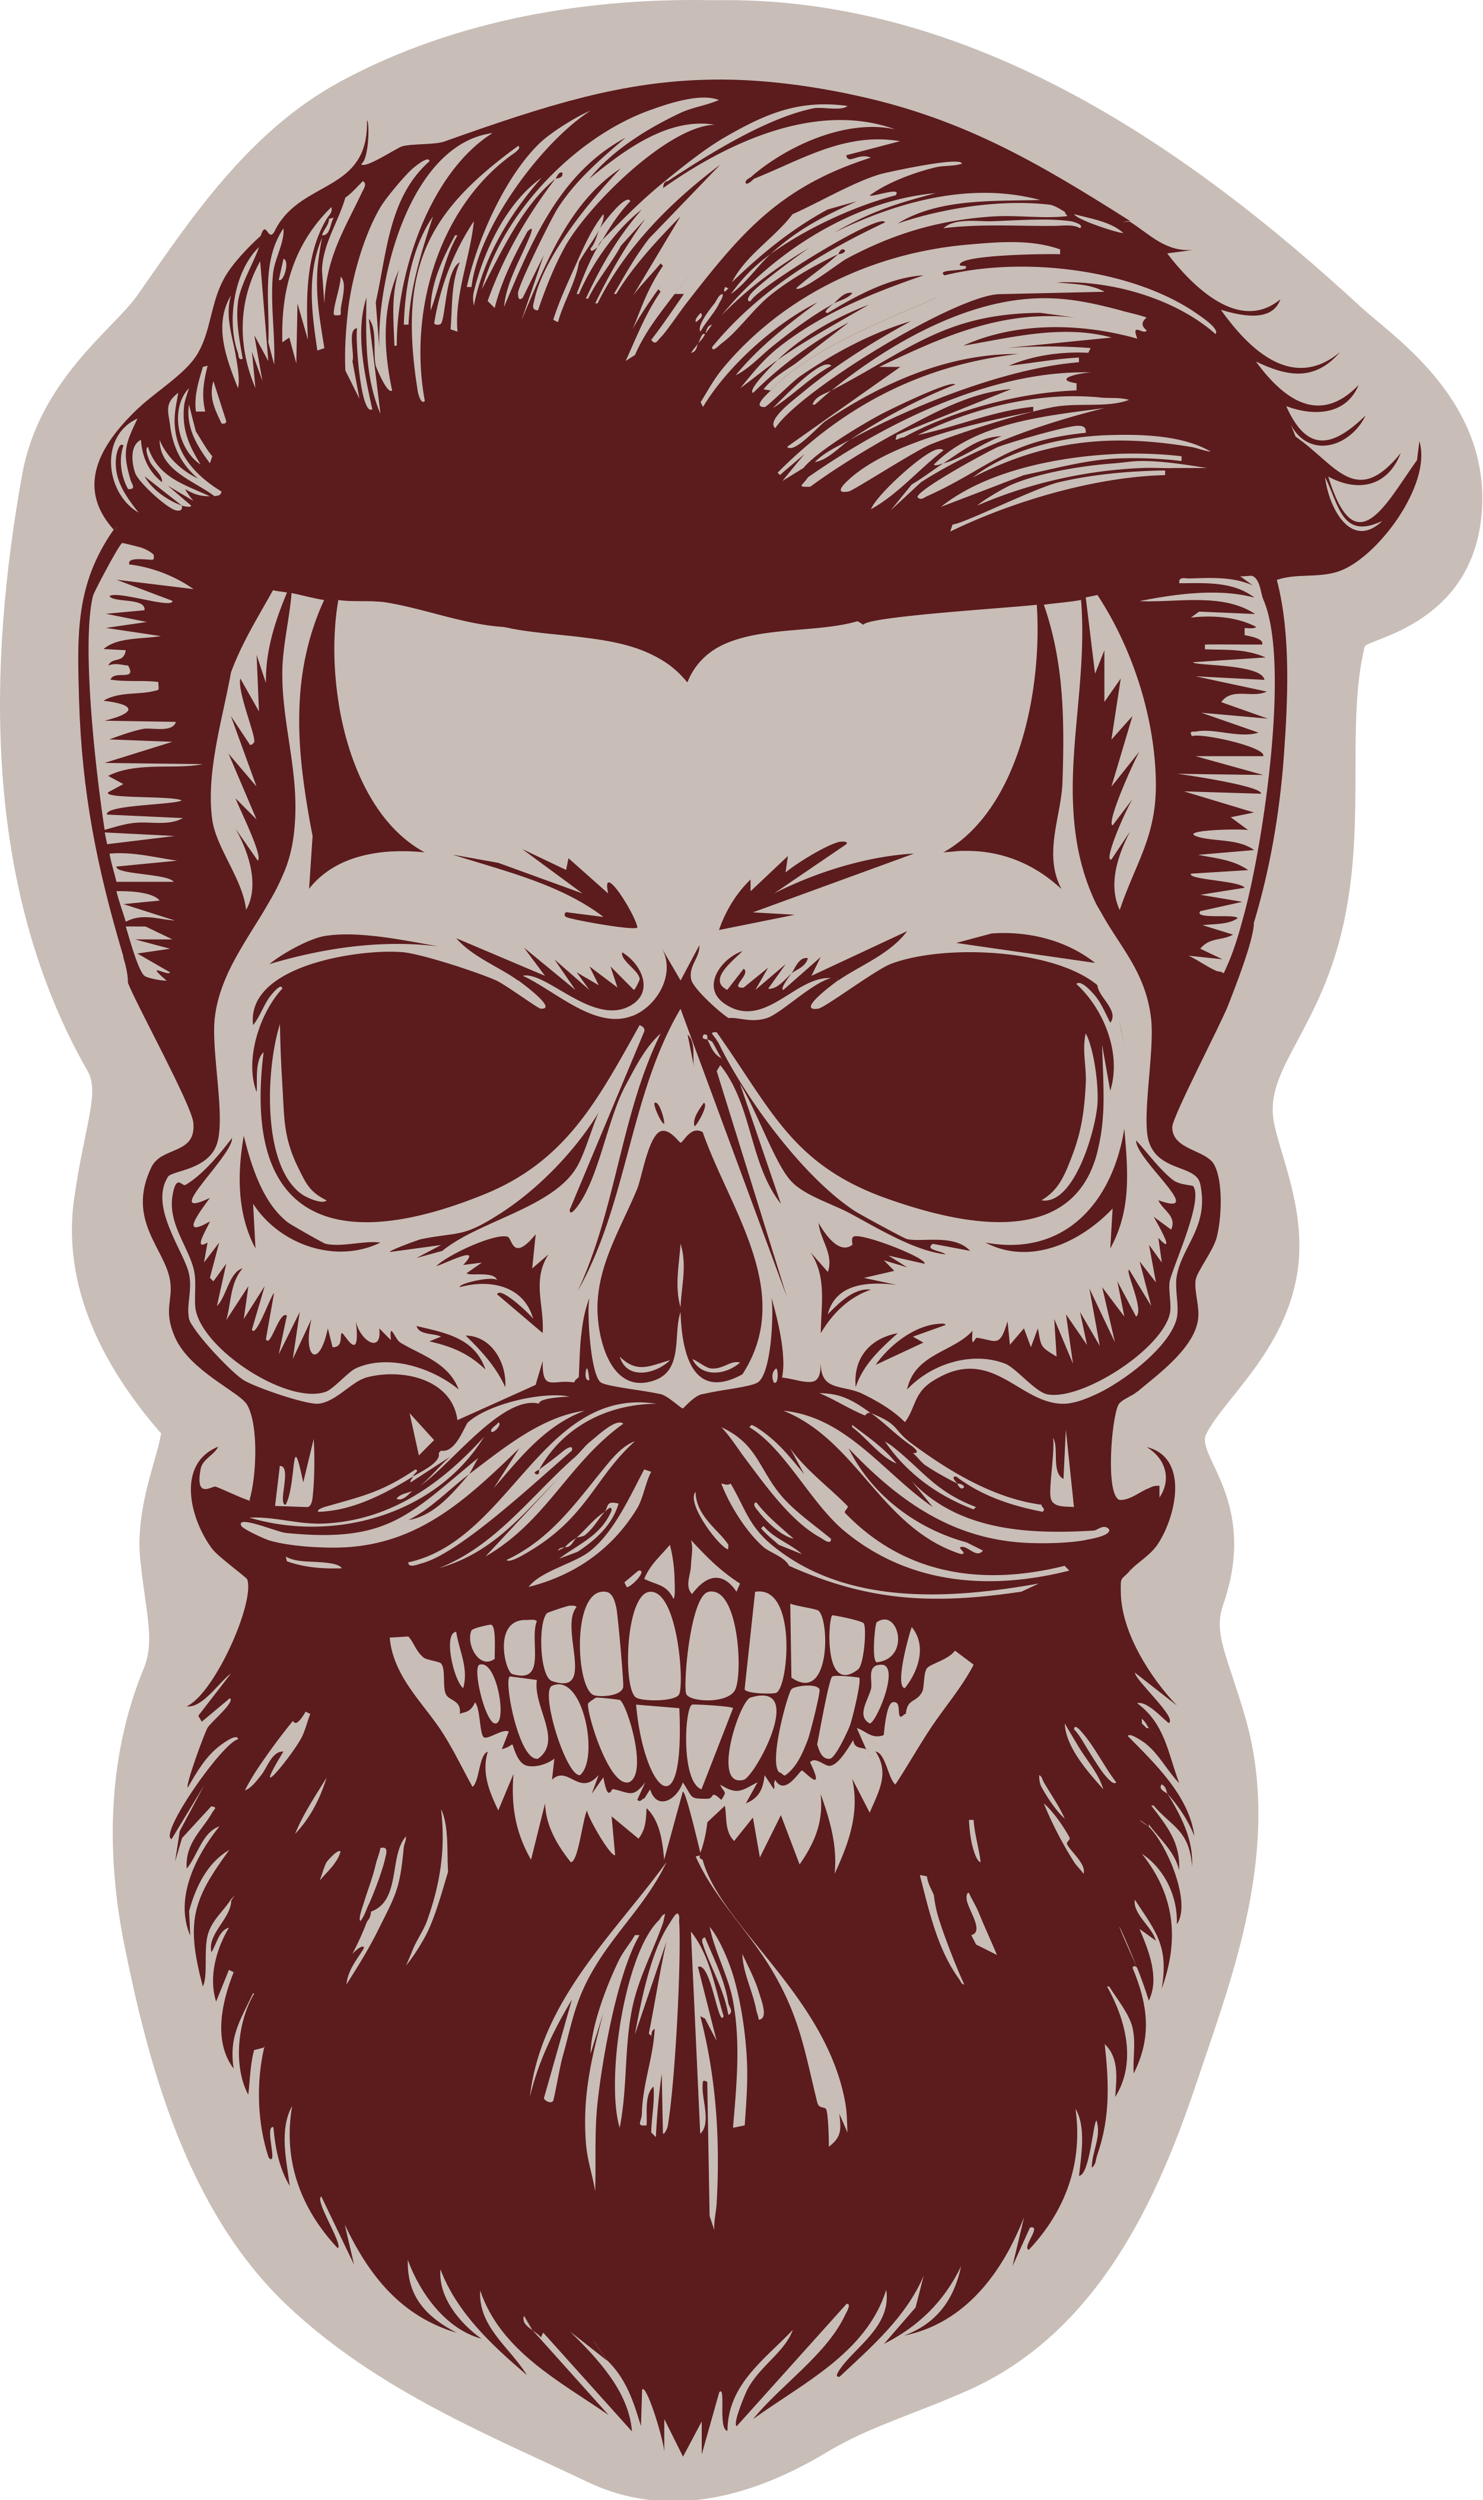
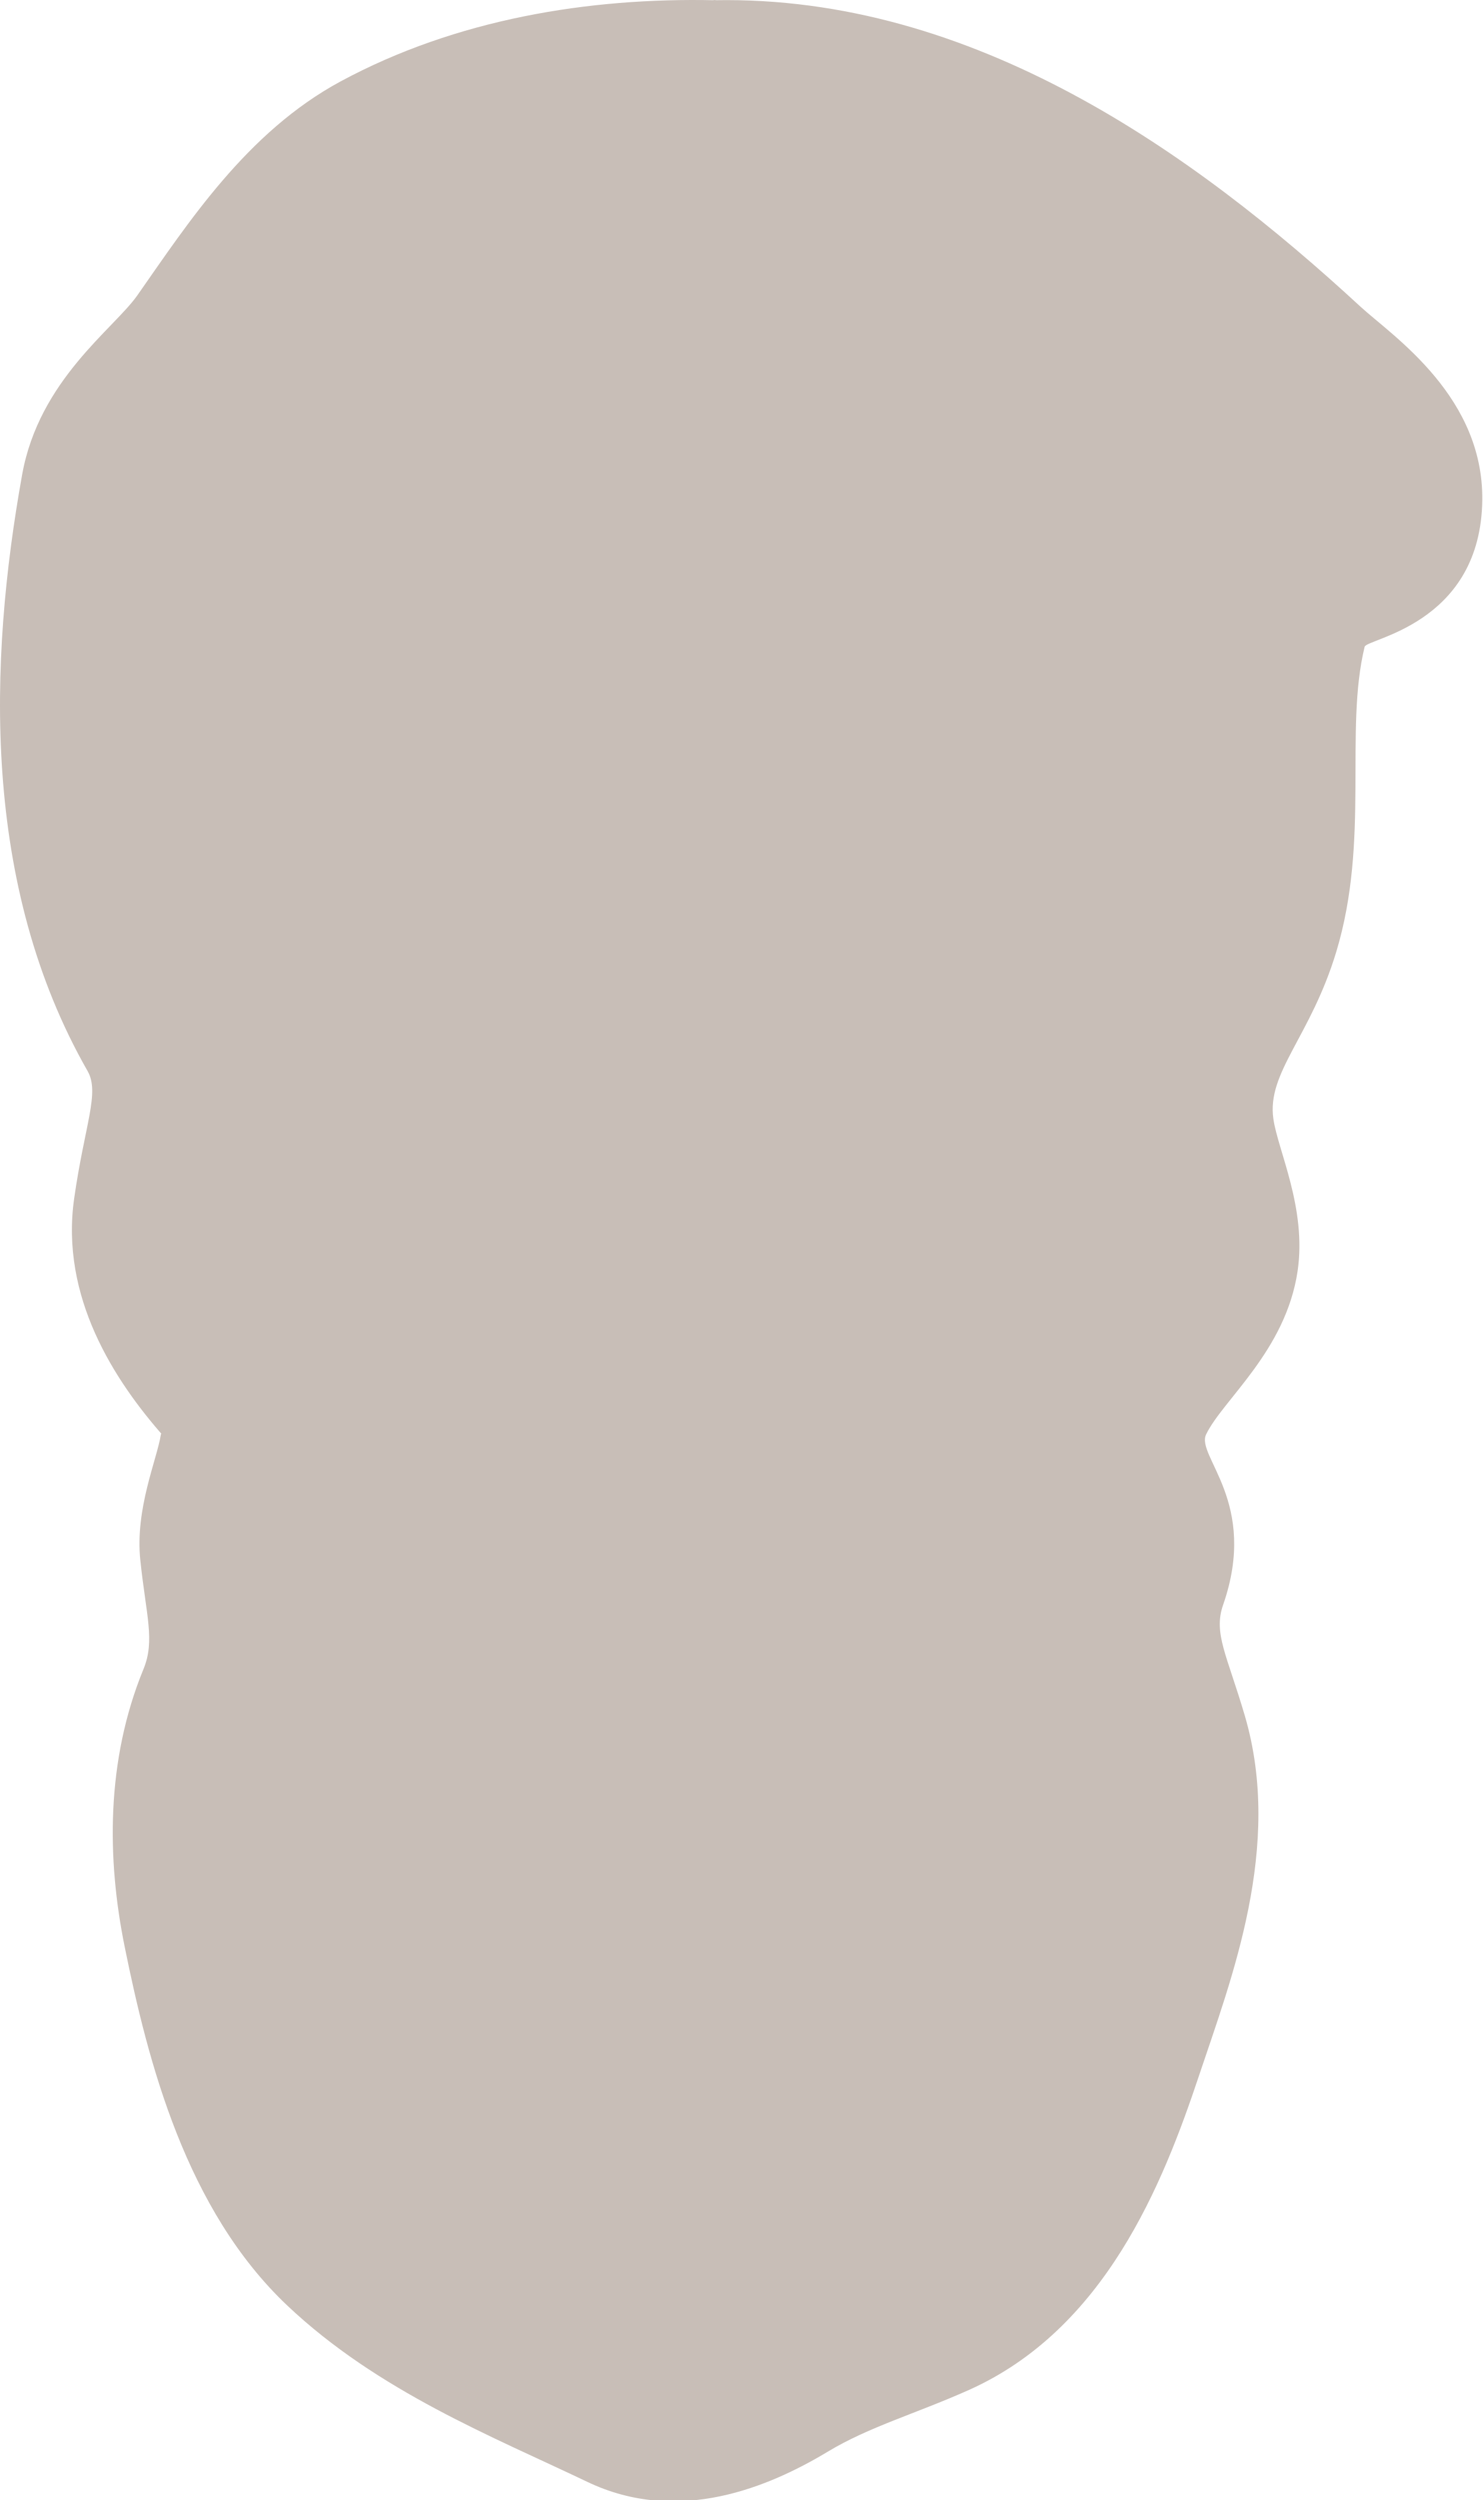
<svg xmlns="http://www.w3.org/2000/svg" xmlns:ns1="http://sodipodi.sourceforge.net/DTD/sodipodi-0.dtd" xmlns:ns2="http://www.inkscape.org/namespaces/inkscape" width="175" height="295" viewBox="0 0 88.99 150.3" version="1.1" id="svg8" ns1:docname="favicon.svg" ns2:version="1.2.2 (b0a8486541, 2022-12-01)">
  <defs id="defs12" />
  <ns1:namedview id="namedview10" pagecolor="#505050" bordercolor="#eeeeee" borderopacity="1" ns2:showpageshadow="0" ns2:pageopacity="0" ns2:pagecheckerboard="0" ns2:deskcolor="#505050" showgrid="false" ns2:zoom="3.4813559" ns2:cx="37.485394" ns2:cy="147.64362" ns2:window-width="2560" ns2:window-height="1400" ns2:window-x="1920" ns2:window-y="40" ns2:window-maximized="1" ns2:current-layer="svg8" />
  <path d="M42.602.002c.034 0 .06.012.093.012.044 0 .089-.014.133-.012zm.093.012c-7.527-.165-15.471 1.132-22.38 4.863-5.627 3.039-9.146 8.5-12.18 12.831-1.403 2.002-5.872 5.06-6.893 10.733C-.778 39.681-1.2 53.048 5.16 64.195c.741 1.303-.17 3.193-.803 7.629-.843 5.906 2.395 10.914 5.385 14.297 0 0-.162-.34-.198-.12-.233 1.483-1.549 4.44-1.227 7.507.348 3.334.893 4.817.19 6.532-2.256 5.499-2.19 11.395-1.126 16.643 1.403 6.92 3.667 15.762 9.747 21.511 5.43 5.137 12.313 7.858 17.955 10.558 5.477 2.624 10.92.29 14.418-1.818 2.443-1.473 5.196-2.247 8.38-3.664 8.212-3.65 11.673-12.383 13.834-18.866 1.926-5.774 5.043-13.708 2.745-21.564-1.064-3.63-1.898-4.939-1.304-6.643 2.148-6.167-1.646-8.919-1.015-10.226.997-2.07 4.77-5 5.478-9.79.552-3.76-1.18-7.23-1.451-9.115-.403-2.796 2.227-4.916 3.767-10.02 2.02-6.696.473-13.244 1.698-18.28.12-.494 6.755-1.31 7.038-8.481.255-6.47-5.384-10.15-7.293-11.91C71.388 9.145 58.194-.286 42.695.013" transform="matrix(1.004 0 0 1.003 0 0)" id="path2" style="fill:#c8beb7" />
-   <path d="M42.669 4.771c-5.427.055-10.024 1.53-16.163 3.717-.547.194-1.97.118-2.518.285-.338.102-2.252 1.398-2.45 1.057.49-.256.512-2.609.352-2.609.109 4.318-3.873 3.534-5.454 6.483-.473 1.071-.543-.68-.91.426v.006c-.753.672-1.742 1.713-2.208 2.58-.84 1.56-.76 3.267-1.678 4.65-.734 1.1-2.403 2.126-3.36 3.029-.016.024-.022.046-.036.07 0-.022.006-.034.008-.056-2.098 1.99-3.962 4.615-1.538 7.328q.008.002.016 0c-2.312 3.275-2.193 6.325-2.082 10.189.164 5.59 1.078 10.1 2.65 15.389q-.004.02-.004.047c.146.48.283 1.034.283 1.548.538 1.376 3.812 7.313 3.915 8.382.186 1.952-1.9 1.38-2.518 2.679-1.506 3.16.802 4.847 1.122 6.761.202 1.214-.419 1.752.28 3.381.89 2.076 3.894 3.308 4.338 4.088.704 1.232.554 4.332.142 5.706.133.18.008.043.008.043-.81-.287-1.336-.576-2.025-.845-.207-.081-1.258.813-.91-1.06.113-.6.825-.84 1.051-1.337-2.539 1.03-1.686 4.362-.354 6.13.37.489 2.056 1.699 2.098 1.831.455 1.418-1.98 6.862-3.636 7.607.97.108 1.92-1.44 2.66-1.976l-1.96 2.538.21.354 1.68-1.407c.355.198-1.133 1.432-1.329 1.762s-1.364 3.53-1.186 3.59c.535-.93 1.08-1.885 1.96-2.537.067-.047 1.005-.77 1.052-.355-.91.163-4.789 5.707-3.986 5.988l1.96-3.242-1.467 2.75-.283 1.832.418-1.407 1.749-1.904c.418.057.161.19.07.354-.547 1.01-1.665 1.847-1.538 3.383.657-.794.92-2.173 1.96-2.538-1.412 1.762-2.72 4.31-1.75 6.554l-.068-1.48c.392-1.426 1.077-2.886 2.407-3.66-2.195 3-2.624 4.283-1.587 8.187.314-.597.055-2.104.281-3.028.225-.927.93-1.45 1.397-2.184 2.36-2.505 2.353-3.478.024.061-.01 1.092-1.449 1.986-1.186 3.1.313-.487.436-1.303 1.05-1.478-.77 1.293-1.232 2.975-.77 4.435l.769-1.904.283.143c-.708 1.765-1.243 4.142 0 5.778-.301-1.894.394-2.896 1.12-4.438l.03-.065h.079c3.032-2.94 1.384-2.214-.004.01-.977 1.645-1.276 4.332-.352 6.057.107-.864.117-1.847.352-2.678 3.402-5.371 1.213-4.053.01 0l.558-.143c2.737-4.89.83-3.367.024.04-.475 2.068-.404 4.496.28 6.557.601.598-.282-1.947.282-1.833.099 1.185.344 2.493.98 3.523-.198-1.54-.647-3.368.142-4.79-.564 3.265.515 6.169 2.728 8.521.376-.155-1.42-2.886-.98-3.097l1.96 4.085-.557-2.395c1.45 3.047 3.357 5.485 6.71 6.483-1.815-.945-2.995-2.165-2.934-4.371.754 2.07 2.336 4.167 4.404 4.719-1.3-.93-2.59-2.489-2.45-4.155.987 2.615 3.105 4.566 5.175 6.338-.995-1.643-2.923-2.876-2.796-5.073 1.22 3.627 4.75 5.438 7.691 7.468l-4.544-5.073c-.139-.11-.295-.22-.4-.358.103.122.243.222.368.32l-.457-.791v-.018l.49.847c.167.132.355.24.487.42l.141-.286 5.314 5.921c-.184-2.4-2.06-4.36-3.705-5.986l2.238 1.762-.841-1.194.008-.004.812 1.157c1.148 1.12 1.57 2.442 2.026 3.945l.07-2.183c.227-.391 1.193 2.648 1.328 3.686v-1.922l1.122 2.252 1.12-2.112v1.976l1.051-3.733c.423-.424-.099 2.207.487 2.325.029-2.798 2.203-4.252 3.918-6.057-.486 1.345-2.014 2.192-2.73 3.591-.127.249-.9 2.077-.63 2.181l6.575-7.328c.33-.036-.022.534-.07.634-1.096 2.385-3.905 4.256-5.525 6.27 2.992-2.168 6.784-3.959 7.974-7.749.324 2.202-1.885 3.426-2.795 4.79-.06.09-.333.469 0 .422 1.91-1.796 3.976-3.568 5.037-6.057l-.487 1.904-1.89 2.182c2.068-1.043 3.598-2.542 4.615-4.648-.423 2.012-1.482 3.444-3.428 4.157 3.658-.742 5.902-3.766 7.203-7.114l-.699 2.957 1.051-2.324c.76-.157-.511 1.2-.07 1.336 2.203-2.342 3.25-5.22 2.795-8.452.639 1.053.347 2.788.21 4.016.653-.032.86-3.34 1.051-3.311.31.957-.299 1.918-.283 2.814.123-.04.194-.285.212-.285.029-.173.085-.395.142-.56.75-2.191.67-4.246.418-6.552.882.835.704 2.084.627 3.17 1.31-2.078.62-4.659-.487-6.624h.127c.427.69 1.219 1.664 1.397 2.467.216.957.01 1.812.07 2.749 1.108-2.2.854-4.13-.07-6.34h-.004c.016-.008.08-.216.28 0-1.65-3.621-1.157-2.896 0 0 .264.66.488 1.295.7 1.975.661-1.36-.01-3.014-.558-4.301l.98.705c-.224-.837-1.402-1.61-1.259-2.456 1.256 1.914 2.046 2.77 1.605 5.348 1.076-2.972.784-5.636-1.186-8.102 1.374.906 2.162 2.587 2.096 4.228.891-1.281-.566-4.745-1.678-5.85-.778-.496-.667-.539.004 0v-.14c.651.896 1.52 1.58 1.815 2.744.071-1.697-.746-2.646-1.677-3.874h.135c-4.68-7.21-4.708-5.593.004-.006 1.087 1.285 2.153 1.466 2.308 3.662.093-1.621-.667-3.047-1.47-4.37l-.003-.005c-.069-.124-.073-.428-.348-.55-.054.074-.067.137-.054.192-.017-.057-.004-.122.054-.2.283.118.283.444.352.562.713.841 1.178 1.507 1.609 2.538-.32-2.395-2.349-4.328-3.986-5.986.107-.258 1.045.43 1.12.489l-.004.008c.768.613 1.275 1.637 1.96 2.322-.679-1.809-.845-3.55-2.518-4.788.558-.161 1.449.84 1.89 1.195.553-.297-1.98-2.533-2.026-3.028l2.519 1.975c-1.59-1.67-3.321-4.37-3.36-6.762-.02-1.042-.004-.698.56-1.336l-.01.005q-.012-.102-.066-.127c.04.015.068.05.076.122h.004c.43-.492 1.22-.904 1.678-1.62 1.1-1.711 1.835-5.166-.697-5.779 1.132.68 1.516 1.927.768 3.029v-.705c-.33-.01-.43.047-.637.147-.475.16-1.112.735-1.748.702-.86-.264-.49-4.898-.071-5.706l.034-.057.037-.041.02-.02c.232-.237.734-.422 1.01-.644l-.129.04c.055-.018.101-.044.158-.058 1.196-1.006 3.375-2.575 3.634-4.3.121-.816-.242-1.69-.141-2.395.07-.5 1.04-1.73 1.257-2.537.295-1.125.408-3.345-.142-4.37-.485-.911-2.516-.875-2.516-2.254 0-.623 2.906-6.16 3.357-7.327.45-1.167 1.458-3.717 1.536-4.862l-.02-.01c.983-3.245 1.563-6.646 1.81-10.033.242-3.35.43-7.356-.42-10.57 1.187-.405 2.39-.102 3.637-.489 2.317-.725 5.69-5.234 4.898-7.82l-.142 1.13c-1.843 2.566-3.664 6.366-5.316.986 1.8.973 3.566.596 4.34-1.406-2.692 3.334-3.875.685-6.294-.987l-.281-.705c1.126 2.094 3.573 1.307 4.473-.562-1.987 1.926-3.497 2.252-4.754-.562 1.63.619 3.592.552 4.337-1.267-2.369 2.462-4.507.841-6.152-1.407 1.894.91 3.52 1.201 5.037-.563-2.834 2.353-5.421-.128-7.136-2.537 1.157.346 3.069.794 3.566-.632-2.462 2.05-5.286-.794-6.781-2.75l1.609-.213c-1.694.165-2.622-.916-3.847-1.69-.21-.013-.317.018-.37.067.04-.067.148-.108.394-.096h.008c-5.59-3.548-10.147-6.232-16.787-7.607l-.01.014v-.02c-3.032-.627-5.67-.896-8.135-.872ZM67.99 83.435l.013-.004.006-.01zm.995 24.78.004.004v-.004zM6.924 31.596l.004.004c-.028.029-.08.092-.131.116.06-.045.121-.128.127-.122zm61.652 71.97h.13c.306.364.684.675.935 1.111l.046.084v.002l-.046-.086c-.25-.43-.629-.743-.934-1.106h-.127Z" style="fill:#5c1b1d;fill-opacity:1" transform="matrix(1.004 0 0 1.003 0 0)" id="path4" />
  <path d="M41.998 5.849c-1.072.02-2.373.466-3.228.778-4.417 1.615-8.753 6.126-10 10.708 1.15-2.224 2.43-5.016 4.407-6.623.05-.047.222-.486.416-.354.065.354-.398.332-.418.354-1.678 2.173-3.141 4.721-4.057 7.328l.418.422c.409-1.625 1.163-3.12 1.961-4.579.449-.458.202.137.142.286-.55 1.368-1.4 2.718-1.54 4.226 1.622-3.837 3.294-8.009 7.276-10.143-1.494 1.283-2.98 2.546-4.059 4.228-.404.627-2.359 4.611-2.377 5.073-.01.237.032.53.281.286l1.257-2.54-1.328 3.876c1.407-3.28 2.818-7.03 5.943-9.09-1.807 1.884-4.635 5.305-5.175 7.888-.054.275-.228.6.213.633.444-1.299.948-2.596 1.609-3.802 1.346-2.444 6.13-7.218 8.954-7.328v-.004c-2.796-.444-5.417 1.546-7.487 3.24 1.375-1.704 3.456-3 5.456-3.945.713-.334 1.58-.452 2.306-.774a2.628 2.648 0 0 0-.97-.142m7.377.403c-2.23-.02-3.957.766-5.979 1.929-1.22.698-2.403 1.654-3.5 2.537v.005c-1.571 1.262-2.523 2.266-3.916 3.661-.107.18-.238.347-.283.42-.556.988-.847 1.768-1.253 2.817h.138c.764-1.793 2.215-3.89 3.763-5.063-1.455 1.678-2.417 3.332-3.35 5.34h.142c.51-1.09 1.391-2.102 1.959-3.17l1.467-1.62a32.34 32.586 0 0 0-3.005 5.075h.141c1.666-3.365 4.399-6.1 7.346-8.316l-4.27 4.436c-.808 1.049-1.434 2.169-2.095 3.312h.14c.955-1.615 2.524-3.306 3.846-4.648l-2.867 4.79c.356-.531 1.223-1.411 1.674-1.97l.142.141.004-.004c-.98 1.473-1.262 2.464-1.82 3.803.45-.846.99-1.616 1.539-2.396q.125-.177.254-.352l-.254.357.137.142c-.946 1.391-1.433 2.717-2.094 4.153l.558-.355c.61-1.399 1.43-2.409 2.379-3.661.531-.703 1.071-1.416 1.657-2.082-.588.666-1.123 1.383-1.657 2.086h.554c-.647.92-1.268 1.86-1.957 2.745.243.365.37.049.558-.14.338-.33 1.15-1.54 1.538-2.041 3.317-4.271 5.6-6.998 11.05-8.737-.741-.32-1.374.468-1.467-.143l3.218-.843c-3.295-.55-5.878 1.106-8.744 2.252-.04.02-.317.35-.485.285-.12-.195.263-.346.35-.421l-.009-.004c2.147-1.858 5.717-3.469 8.601-2.817-4.702-1.713-10.05.778-13.908 3.521.034-.06-.013-.399.278-.417 2.412-1.589 5.915-3.798 8.743-4.369.497-.104 1.683.184 2.027-.142a10.106 10.183 0 0 0-1.292-.096zm-14.094.379c-.863.346-2.426 1.336-3.077 1.975-2.063 2.013-3.729 5.787-4.337 8.595h.283c.396-3.511 4.176-8.684 7.13-10.57M29.41 7.975c-4.92.66-6.923 8.621-6.781 12.892l-.213-2.75c.677-3.008.78-6.297 3.218-8.452-.036-.372-.849.308-.91.355-.493.387-1.707 1.853-2.025 2.395-1.018 1.72-1.754 4.367-1.96 6.34-.122 1.159-.198 2.287-.142 3.454l.841 1.69-.418-2.252c.145-.426-.32-1.929.28-1.975-.12.435.195 5.295.91 4.861-.469-2.145-1.03-4.597-.352-6.694-.036 2.368-.099 4.753.841 6.973L22 19.105c.526.624.238 2.004.416 2.817.02.09.708 1.762.98 1.479-.515-2.434-.632-4.915.42-7.257-.494 1.633-.334 2.953-.284 4.576h.142c-.008-4.321 1.948-10.356 5.736-12.745m1.534.77h.004zm0 0c-5.47 3.988-7.2 7.3-6.01 14.72.005.048.179.842.42.563-.977-5.267.771-11.499 5.172-14.721.075-.057.679-.428.42-.56m26.15.939c-1.122-.004-4.142.658-4.478.757-1.613.477-3.662 1.697-5.243 2.396-1.107 1.454-2.801 2.444-3.636 4.087 1.74-1.696 3.604-3.218 5.736-4.37l1.75-.493c-2.016.902-3.526 1.67-5.174 3.17 2.074-1.51 5.011-2.881 7.487-3.523.473-.572-1.473.145-1.538 0 1.051-.776 2.688-1.385 3.986-1.692l-.01.004c.426-.102 1.097-.055 1.54-.212 0-.087-.162-.122-.42-.122m-24.749.965c-2.096 1.493-3.446 4.328-4.057 6.831-.107.448.01.803 0 .845.578-2.918 2.13-5.474 4.057-7.678m-10.703.208c-.347.34-.65.705-1.05.988-.425 1.478-1.361 2.786-1.398 4.37l.142 1.976c.097-2.748 1.186-4.413 2.235-6.625v-.006c.1-.208.358-.556.071-.703m37.416.7c-3.133-.044-6.28.962-9.178 2.375 2.189-1.252 3.63-1.715 6.072-2.358-4.87.415-9.794 3.55-12.827 7.324 1.566-1.615 3.31-2.899 5.243-4.045-.756.52-3.077 2.22-3.505 2.774-.057.071-.332.472 0 .42.32-.754 7.846-5.414 8.045-4.72-3.902 1.848-7.58 4.092-10.351 7.469-.02.387.472-.15.557-.212.985-.709 1.919-2.102 3.006-2.957 1.197-.945 2.614-1.748 3.986-2.395.02-.01.18-.473.418-.214-.074.224-.398.2-.418.214-.8.737-1.71 1.317-2.516 2.04.177.34 2.6-1.543 3.005-1.761 2.846-1.528 5.545-2.322 8.742-2.538 1.385-.094 2.905.122 4.27 0 .426-.04.12-.014.07-.285l-.01-.002c-.053-.01-.564-.383-.91-.422-2.912-.33-6.318.19-9.09 1.13 2.456-1.513 5.695-1.333 8.53-1.409a12.936 13.035 0 0 0-3.139-.427m-3.106.016.04-.004-.008-.004zm-18.439.393c-.45.026-1.596 1.574-1.673 1.71v-.005c.1-.216.263-.585.212-.846-.77.97-1.243 2.119-1.75 3.24-.441.989-.938 2.066-1.258 3.1l.283.143c.332-1.22 1.04-2.33 1.256-3.59.295-.559.911-1.371 1.202-1.93-.141.323-.236.828-.505 1.084-.037.367.35-.014.42-.071.018-.014.033-.171.281-.422.491-.835 1.003-1.619 1.678-2.323q-.047-.098-.146-.09m6.511.157-.008.01-.182.15zm-24.268.287c-2.263 2.22-3.028 4.937-2.935 8.102l.417-.283.418 1.55.071-3.591.627 2.183c-.122-2.383-.148-5.15 1.121-7.256.142-.233.362-.375.283-.705m44.479.422c.153.354 2.785 1.185 2.935 1.128-.722-.676-1.98-.864-2.935-1.128m-38.395.14c-1.267 1.837-1.677 4.277-1.748 6.483h.281c.097-2.249.778-4.37 1.467-6.483m-5.946.071-.283.072c.01.348-.346.684-.417.987.498.033.477-.696.7-1.059m42.425.116c-1.017 0-2.094.068-2.976.098-.883.027-2.247-.214-2.937.42 2.214-.28 4.48-.114 6.711-.143.45-.004 1.08-.104 1.47.143.28-.243-.522-.416-.558-.42a12.128 12.22 0 0 0-1.71-.098m-34.03.092a15.281 15.397 0 0 0-2.378 6.128c.075.112.346.112.417 0 .277-.454.287-3.246 1.121-3.662-.545 1.271-.44 2.66-.557 4.017l.416.142c-.202-2.118.778-4.527.98-6.625m-11.4.428c-1.366 2.043-.798 4.523-.91 6.833l.35 1.338c.075-1.776-.242-3.638-.07-5.424.088-.92.697-1.867.628-2.745m24.13.342q-.01.026-.024.05l.02-.046-.02.012zm2.446.071q0 .006-.006.01l-.107.088.115-.098zm-16.298.008c-.74 1.349-1.485 2.925-1.467 4.507.525-1.374.849-3.244 1.609-4.507zm-7.968.143c-.931 2.244-.618 4.45-.282 6.762l.42-.143c-.255-1.63-.515-2.923-.418-4.644.032-.543.17-1.441.283-1.975m41.436.263c-.944-.013-1.896.075-2.822.156-5.599.497-10.915 3.007-14.549 7.328-.586.695-.932 1.36-1.397 2.112l.142.285c1.455-2.44 4.325-5.004 6.852-6.27-1.77 1.328-3.49 2.647-4.898 4.37.81-.387 1.516-1.185 2.238-1.761 1.194-.96 2.288-1.782 3.634-2.538.277-.259.68-.741 1.122-.631-.277.346-.798.452-1.122.63-.042.034-.768.571-.352.563 1.698-1.024 3.72-2.138 5.737-2.252-3.04 1.038-6.22 2.338-8.744 4.368-.886.713-1.518 1.521-2.236 2.395.764-.556 1.454-1.138 2.236-1.69 1.477-1.44 3.509-2.57 5.457-3.312-1.85 1.074-3.707 2.078-5.457 3.312-.146.146-1.848 1.8-1.468 1.975a24.255 24.44 0 0 1 5.737-4.23l-3.21 2.479-.083.055c-.66.444-1.314.839-1.82 1.478l.42.072h.003c2.365-2.501 6.79-4.186 9.897-5.552l.036-.01c-3.109 1.37-7.556 3.057-9.929 5.566-.206.218-1.134 1.006-.351.988.135-.007 1.694-1.56 2.096-1.833 2.031-1.4 4.277-2.607 6.646-3.312-2.252 1.232-4.526 2.64-6.505 4.297-.436.367-2.177 1.632-1.609 2.114 1.496-2.29 10.859-7.983 13.428-8.032l6.294-.143c-.895-.484-1.872-.456-2.866-.56 3.204-.146 7.064.933 9.512 3.096.24-.306-.808-1.004-.98-1.126-3.926-2.821-10.642-3.54-15.247-2.395-.536-.37 1.07-.243 1.255-.422.17-.232-.351-.082-.351-.212.014-.615 5.342-.662 6.013-.631v-.285h.014c-.893-.318-1.83-.43-2.773-.442m-45.216.3c-1.476 1.42-1.955 4.412-1.258 6.34.039.103 0 .472.283.354-.188-1.106-.418-2.253-.283-3.381.128-1.055.967-2.406 1.258-3.314m30.632.422c-1.014.737-1.633 1.387-2.379 2.393.882-.603 1.627-1.709 2.38-2.393m-29.166.283-.28 1.264c.312.157.666-1.17.282-1.264m-1.397.142c-1.332 2.408-1.354 5.088-.283 7.605l-.21-2.183.629 1.764-.487-2.75.839 1.548zm4.821.917c-.004.609-.436 1.73-.416 2.252.004.118.283.057.283.072.19.004.133-.147.137-.286h-.004c.029-.556.419-1.594 0-2.038m23.015.631-.07.208.07.071.206-.208zm-.146.42c-.224.014-.356.393-.485.564-.243.305-1.081 1.346-.84 1.69.302-.566.848-1.128 1.119-1.69h-.004c.075-.15.263-.393.212-.564zm-29.434.077c-1.075 1.784-.267 3.823.416 5.564.128-.509-.046-1.45-.141-1.975h.004c-.21-1.18-.647-2.367-.281-3.589zm48.57.173a12.128 12.22 0 0 0-.728.029c-4.204.289-8.558 2.802-11.887 5.495 4.633-2.404 6.818-4.615 12.518-4.648l2.158.295c-4.351-.525-7.988 1.11-11.812 2.945h1.257l-6.781 4.79c.432.455 1.908-1.283 2.308-1.547 3.424-2.298 7.343-4.045 11.538-4.017-5.719.652-10.386 3.055-14.41 7.114l.141.143c.475-.436.99-.833 1.47-1.267l-1.328 1.621 1.257-.774c.849-1.026 3.467-2.594 4.685-3.242.502-.269 4.22-2.083 4.403-1.762a33.958 34.216 0 0 0-6.295 3.312c3.79-2.084 9.4-4.306 13.71-4.65v-.283c-1.406.076-2.837.34-4.197.491 1.435-.615 3.147-.86 4.756-.774l.141-.285a34.362 34.623 0 0 0-5.07 0l6.328-.631c-2.956-.795-5.967-.005-8.884.49 3.18-1.45 7.093-1.364 10.422-.421-.405-1.043.384-.183.558-.489.02-.035-.558-.326 0-.776-.395-.147-1.098-.303-1.539-.422l.01-.004c-1.65-.433-3.072-.753-4.73-.733m-20.457.88c-.095.15-.343.312-.283.562.059-.067.56-.354.283-.562m.693.705c-.337.065-.327.39-.416.562.089-.118.384-.526.416-.562m-.416.562c-.02.014-.083-.008-.117-.008q-.012 0-.02.008c-.162.216-.19.397-.28.562h.005c.121-.183.21-.171.416-.562zm-.422.566c-.112.171-.23.255-.417.562.338-.065.328-.39.417-.562m7.767 1.255a.809.815 0 0 0-.141.012c-.792.175-2.533 1.975-3.147 2.607 1.215-.766 2.223-1.856 3.499-2.536-.027-.061-.122-.081-.21-.083m-37.138.077-.283.071c-.256.87-.543 1.748-.416 2.678h.558c-.235-.991-.1-1.786.141-2.749m52.297.395c-5.72.067-11.76 3.08-16.346 6.293-.323.493-.732.597.141.564 1.393-1.044 3.635-2.42 5.173-3.242 2.11-1.124 4.412-2.432 6.852-2.607l-6.852 2.75-.07.285c.201-.025.238-.133.486-.143 3.026-1.65 6.913-2.684 10.351-2.816v-.42l.006-.006c-1.429-.218-.024-.607.904-.652a16.17 16.293 0 0 0-.647-.006m-51.949.528c-.283.985.093 1.694.485 2.535.293.076.283-.142.283-.142zm-1.463.42c-1.165 1.22-.682 3.694.697 4.578-.732-1.192-1.144-2.155-.98-3.591.028-.222.202-.719.283-.988m38.465.143c-.396.203-.968.348-1.124.845h.141c.306-.265.675-.597.98-.845m-39.103.136c-.85.652-.596 1.106-.487 1.976.163 1.279.685 2.342 1.677 3.169-.95-.436-1.92-1.324-2.306-2.324.004 1.847 2.062 2.446 3.287 3.38.165-.05.366.007.418-.282-1.47-.896-2.678-2.149-2.795-3.943h-.004c-.047-.744.093-1.277.21-1.976m53.798.208c-3.254-.029-6.637.898-9.524 2.324 2.294-.473 4.536-1.454 6.923-1.69v.282c-3.254.648-8.564 1.8-11.05 4.086-.3.275-.9.87 0 .705.277-.047 3.955-2.428 4.897-2.817 1.702-.693 5.666-1.945 7.414-2.253 1.492-.26 3.228.066 4.475-.421-.576-.163-1.172-.084-1.748-.14v-.005a16.17 16.293 0 0 0-1.387-.071m-53.16.497c-.187 1.397.488 2.485 1.258 3.523l.14-.421v-.004c-.357-.412-.676-1.015-.981-1.48zm54.828.212c-3.424.462-7.679.83-10.212 3.38.039.135.455-.044.558-.069 1.072-.69 2.16-1.61 3.501-1.621-1.071.354-2.464 1.385-3.5 1.621-.633.408-1.238.888-1.89 1.267l-1.256 1.548 1.82-1.69c3.37-2.145 7.114-3.473 10.979-4.436m-57.91.631c-2.304 1.04-1.926 4.485.07 5.637-.81-1.034-1.552-2.057-1.327-3.454.004-.047.178-.84.418-.562-.297.835-.141 1.854.281 2.607.516.02.22-.291.142-.56-.494-1.682-.316-2.13.416-3.662zm56.301.432c-.618-.004-4.014.977-4.756 1.265-.501.195-4.995 2.641-4.827 3.028.212.19.38.01.558-.07 3.73-1.673 4.748-3.325 9.512-3.804.024-.366-.174-.42-.487-.42m2.517.545q-.395.004-.769.018c-2.76.1-5.853.861-8.038 2.538 4.372-2.249 8.269-2.634 13.078-1.833.394.065.782.244 1.186.283-1.486-.876-3.618-1.029-5.457-1.006m-58.608.297c-.669.33-.558 1.35-.351 1.975.188.567 1.924 2.145 2.45 2.253.482.1.327-.29.351-.285-.859-.312-1.783-.953-2.238-1.76l2.238 1.76c.07.02.544.142.558 0L9.964 29.11l1.54.917c-.074-.071-.446-.552-.489-.705.57.34.932.42 1.464.422-1.553-.723-3.105-1.12-3.705-2.96-.207.102.01.607.07.777.17.482.835.887.769 1.338-.817-.662-1.18-1.49-1.258-2.538m42.451 0c-.731.401-1.495.723-2.096 1.336.803-.136 1.464-.912 2.096-1.336m5.397.556a2.021 2.037 0 0 0-.147.01v.006c-.742.094-3.635 2.689-3.986 3.589 1.627-.902 2.878-2.41 4.337-3.524-.034-.065-.12-.081-.206-.081m11.598.269c-.351 0-.707.004-1.047.02v.004c-3.472.157-7.796 1.006-10.492 3.171l4.966-1.904c1.793-.373 3.548-.87 5.385-.988a24.255 24.44 0 0 1 4.057.143v-.285a22 22 0 0 0-1.82-.14q-.517-.021-1.049-.021m.485.446c-.614 0-1.091.098-1.677.142-1.96.14-4.443.57-6.084 1.263-.47.196-1.678.904-2.096 1.267a28.096 28.31 0 0 1 9.857-2.253h.007c.65-.032 1.31.025 1.954 0h1.957c-1.266-.197-2.632-.42-3.911-.42zm1.403.566c-2.102.029-4.313.224-6.363.705-1.403.33-5.76 2.513-6.367 2.535l-.14.422c3.772-1.833 8.692-3.283 12.87-3.383zm9.581.415c.198 1.754 1.526 4.42 3.43 2.607-2.421 1.155-2.583-.91-3.428-2.607M7.231 32.55c-.173.057-1.693 2.935-1.75 3.171-.712 2.976.202 10.782.7 14.017.594-.163 1.2-.363 1.819-.42.952-.09 1.993.198 2.866-.285l-4.546-.21c-.132-.59 3.955-.572 4.475-.847-.501-.293-4.736-.09-4.404-.489l.91-.493-.91-.49c1.704-.87 4.03-.361 5.665-.705l-5.876-.072 4.057-1.266-3.776-.143c.643-.234 1.355-.495 2.026-.631.485-.096 1.768.254 1.96-.42l-4.267-.071c1.866-.458 1.947-.957-.07-1.196.891-.54 2.067-.36 2.937-.562.487-.114.355-.024.351-.562-.915-.118-1.938.008-2.866-.142.224-.601 1.617.138 1.051-.846-.366-.02-.728-.175-1.186 0 .262-.543.923-.102 1.05-.916L6.12 38.9c.81-.713 2.32-.591 3.428-.774l-3.289-.491 2.45-.355-2.45-.492 2.308-.212c.1-.77-1.825-.43-2.096-.845.473-.355 3.794.794 3.774.283L6.89 34.747l4.614.562a8.61 8.676 0 0 0-3.846-1.479c-.162-.495 1.102-.254 1.397-.283.117-.014.056-.283.07-.283-.131-.165-.5-.358-.699-.421l-.01-.009c-.101-.032-1.132-.303-1.187-.285ZM74.8 34.511c-.188.002-.483.055-.63.02l.768.56c-1.163-.53-2.487-.462-3.774-.42-.255.009-.69-.142-.629.286 1.51 0 3.18-.135 4.473.843l-.004.014c-2.128-.57-4.721-.212-6.852.214 2.244.108 4.952-.53 6.923.774l-3.357-.143-.49.357c1.318-.147 2.735-.053 3.918.562-.192.136-.475.055-.7.069v.422c.188.038 1.187.193 1.051.562-1.144.01-2.29-.015-3.428 0v.285c1.274.05 2.406-.045 3.635.489l-4.34.285c0 .23 4.103.075 4.269 1.059l-4.128-.214 4.27.916c-.902.42-2.07-.279-2.73.632l2.794.99-3.986-.355 3.428 1.194c-1.15.354-2.617-.27-3.705-.072-.202.04-.493-.075-.283.286.451-.229 4.447.637 4.27 1.195h-4.058l4.057 1.128-5.174-.07c.446.042 5.138.74 5.039 1.195l-4.615-.143 4.196 1.267-1.394.285 1.049.774c-.31-.104-4.504-.01-2.937.42.966.264 2.375.1 3.288.773l-3.357.286c1.045.207 2.102.287 3.006.916l-3.428.212c-.23.368 2.91.415 3.215.845l-2.658.422 2.519.421-2.519.56c-.424.522 2.129.139 2.236.422-.566.401-1.457.334-2.096.42l1.82.564c-.656.376-1.396.144-1.962.845l1.328.631-2.025-.212c.576.27 1.098.666 1.678.917.095.04.283.014.418.142.596-1.234.906-2.342 1.257-3.661 1.122-4.186 2.745-15.019 1.122-18.738v-.004c-.17-.387-.174-1.159-.628-1.407a.404.407 0 0 0-.142-.02m-58.536.865c-.896 1.61-1.884 3.19-2.517 4.933-.49 2.743-1.506 5.994-1.122 8.804.235 1.731 1.844 3.591 2.026 5.424.83-1.44.161-3.468-.627-4.862l1.326 1.905c.358-.216-1.152-3.218-1.328-3.731l1.257 1.264-1.678-3.945 1.678 1.976-1.536-4.228 1.12 1.69c.075.143.283-.118.283-.142.06-.463-1.015-2.994-.841-3.8l1.12 1.975-.142-3.385.56 1.69c-.038-1.906.534-3.692 1.257-5.421l.004-.006c-.242-.057-.606-.076-.84-.143Zm1.113.171c-.123 1.528-.535 3.171-.554 4.695a16.17 16.293 0 0 0 .097 1.926c.243 2.412.853 4.715.647 7.265a10.106 10.183 0 0 1-.186 1.377 8.085 8.147 0 0 1-.398 1.336q-.042.106-.089.21-.151.366-.33.727c-.201.417-.436.819-.672 1.222q-.21.362-.433.725c-.685 1.104-1.387 2.195-1.92 3.348l-.014.039a10.106 10.183 0 0 0-.512 1.395 7.479 7.536 0 0 0-.23 1.167q-.008.061-.02.116l-.002.114c-.035.424-.023.93.008 1.473.119 2.05.546 4.655.137 5.881-.525 1.579-2.698 1.589-2.937 1.976q-.016.028-.03.059a2.021 2.037 0 0 0-.263.717 2.628 2.648 0 0 0-.032.631c.034.601.238 1.226.491 1.831.166.4.348.784.522 1.147.256.533.485 1.018.57 1.393.175.77-.015 1.472-.035 2.13q-.008.234.024.46.004.045.01.088a1.213 1.222 0 0 0 .154.363c.026.044.07.101.101.152.665 1.039 2.446 2.858 3.03 3.212.697.428 3.72 1.475 4.473 1.41.79-.072 1.555-.821 2.238-1.263q.254-.17.493-.255c.02-.008.044-.026.065-.032 1.057-.302 2.359-.298 3.436.097l.01.004a4.043 4.073 0 0 1 .744.365q.354.224.63.523c.37.404.627.915.708 1.546l.006-.002 4.675-2.108.419-1.409v.026l.01-.03c-.022 1.024.163 1.24.535 1.263q.18.01.42-.015a3.436 3.462 0 0 1 .93.019v-.004c.013-.074.07-.137.126-.19.075-.067.15-.122.15-.155v-.016c.036-.786.052-1.58.129-2.366q.008-.068.02-.135c.038-.362.087-.72.162-1.08q.113-.55.309-1.087l.01-.035v.007a6.064 6.11 0 0 0-.046 1.073v.004c.008.483.04 1.049.099 1.605.113 1.114.327 2.177.647 2.383.218.142 1.093.285 1.98.421.595.09 1.132.176 1.466.25.04.011.155.025.188.033.01.002.028.02.04.027.186.065.449.25.687.436.265.203.492.39.53.385.069-.015.615-.695 1.12-.848.034-.01.13-.02.17-.03a20.213 20.367 0 0 1 1.37-.253c.782-.126 1.55-.26 1.82-.42.412-.248.654-1.264.78-2.341l.008-.074c.054-.503.084-1.012.093-1.466a8.085 8.147 0 0 0-.043-1.187v-.005c.19.66.416 1.526.562 2.394l.002.016c.07.421.121.843.137 1.242v.016a4.6 4.6 0 0 1-.072 1.12h.004l.014.005.006-.02c.432.054.837.166 1.188.227q.14.023.263.031c.192.016.364.006.497-.063.241-.143.368-.479.334-1.167-.004.108.012.183.016.275.002-.096.014-.173.008-.29-.093 1.872 1.314 1.375 2.519 1.976.891.442 1.799.964 2.508 1.682.348-.444.473-.934.708-1.41a2.83 2.851 0 0 1 .283-.457q.188-.249.505-.477c.012-.01.016-.02.03-.028l.02-.012.002-.002q.32-.21.619-.36.02-.013.038-.021c2.571-1.287 4.108.627 5.943 1.38q.145.062.293.108c.43.143.877.216 1.362.157q.077-.012.156-.028.239-.04.505-.124a9.5 9.572 0 0 0 2.133-1.029c1.718-1.08 3.41-2.678 3.689-3.949.153-.699-.15-1.747 0-2.536.343-1.818 1.946-2.963 1.396-5.495-.248-1.152-2.494-.704-3.076-2.537-.44-1.39.352-5.4.141-7.328-.293-2.638-1.657-4.098-2.789-6.029l-.152-.27c-.139-.25-.29-.475-.416-.746-.84-1.8-1.178-3.57-1.294-5.34l-.028-.53c-.155-3.981.823-7.959.481-12.223q-.01.01-.028.014c-.604.112-1.522.187-2.2.279 1.214 3.489 1.238 6.945 1.117 10.621-.061 1.83-.936 3.8-.362 5.692q.099.32.256.642l.035.077q0-.004-.006-.006l.002.006c-1.484-1.379-3.198-2.13-5.1-2.26a10.106 10.183 0 0 0-.966-.013c-.152.006-.307.029-.459.041-.178.016-.354.022-.534.049H56.4c4.607-2.583 5.93-9.894 5.6-14.845h-.031c-1.06.142-8.267.584-9.977 1.028-.17.051-.33.1-.346.149-.006.006-.026.012-.028.02l-.348-.213c-1.783.523-4.117.437-6.153.826q-.329.062-.648.145c-.58.15-1.128.346-1.617.63q-.273.16-.52.356a4.043 4.073 0 0 0-1.243 1.684l-.012-.012-.016.03a5.66 5.703 0 0 0-1.69-1.433 8.085 8.147 0 0 0-1.124-.524l-.014-.006-.014-.004c-.997-.367-2.09-.556-3.2-.697q-.31-.04-.62-.077c-1.365-.15-2.735-.25-3.972-.499-.352-.071.85.147-.352-.071-2.426-.163-4.69-1.09-7.064-1.477a5 5 0 0 0-.5-.047c-.137-.008-.273-.02-.414-.02-.655-.014-1.338.016-1.924-.075v.01q-.152.867-.204 1.833l-.01.132q-.05.966.003 1.984 0 .067.007.134.058 1.019.222 2.053l.02.155q.172 1.033.45 2.04l.04.14q.288 1.003.693 1.938c.877 2.027 2.172 3.746 3.953 4.707a13.138 13.238 0 0 0-1.9-.057 9 9 0 0 0-1.88.275q-.458.118-.891.293a6.064 6.11 0 0 0-.847.428 5.255 5.295 0 0 0-.732.535l-.02.017a5.053 5.092 0 0 0-.653.692l.21-3.169a50.532 50.916 0 0 1-.586-3.609 30.32 30.55 0 0 1-.167-1.778q-.061-.916-.047-1.829.01-.855.093-1.702v-.004l.002-.02q.085-.844.255-1.685l.026-.122q.172-.825.437-1.65v-.01l.024-.061q.27-.835.655-1.67v-.002h-.02c-.61-.092-1.31-.29-1.933-.414zm48.257.116-.7.143.558 4.576.558-1.405v3.096l.98-1.406-.558 3.662 1.258-1.41-1.258 4.229 1.68-2.11c-.27.448-2.011 4.275-1.609 4.434l1.207-1.599c-.465.743-1.791 3.81-1.278 3.642l1.122-1.69c-.732 1.419-1.342 3.176-.626 4.718.992-2.925 2.23-4.442 2.164-7.75-.074-3.84-1.41-7.959-3.496-11.13M6.19 49.893c.037.237.097.463.14.705l4.057-.493zm44.194.548c.152 0 .31.029.212.157l-4.338 2.957c2.547-1.3 5.624-2.244 8.389-2.395l-9.65 3.524 2.517.142-4.544.917c.39-1.143 1.03-2.198 1.89-3.029v.705l2.237-2.112-.141.986c.643-.548 2.476-1.67 3.218-1.833l.004-.005a2.021 2.037 0 0 1 .206-.014m-19.223.43.027.02 2.627 1.25.142-.702 2.377 2.112c-.45-2.08 1.674 1.332 1.748 2.04-.167.213-3.986-.472-4.269-.632-.117-.072-.117-.204 0-.286l2.24.286c-2.585-1.98-6.013-2.77-9.025-3.734l2.729.491 5.039 1.833-3.608-2.658-.033-.014zm-24.176.265q-.257.004-.514.028c.108.587.285 1.124.417 1.69h3.428c-.37-.508-3.479-.427-3.428-.916l3.636-.352h.004c-1.174-.167-2.349-.467-3.543-.448Zm.052 2.275-.15.002c.146.61.38 1.228.559 1.833h.004c1-.53 1.91-.143 2.937-.072L7.31 54.19l2.167-.214c-.396-.483-1.661-.57-2.44-.564m.409 2.118c.18.576.741 2.674 1.122 2.957H8.56c.178.138 1.052.308 1.328.285-1.402-1.201.118-.218.21-.493L8.14 57.15l1.96-.285-2.095-.56h2.237l-1.609-.774Zm46.793.279c-1.035 1.389-2.857 2.073-4.126 2.957h-.006c-.006-.116-.073-.147-.16-.15.083.005.148.038.152.15-.263.183-2.575 1.89-1.187 1.69.409-.06 3.41-2.317 4.338-2.678 3.143-1.207 9.75-.924 12.376 1.267l.007.006c.024.37.38.768.638 1.165-.196-.3-.44-.6-.562-.89.122.29.366.59.562.89l.002.002c.105.163.192.326.237.489a.637.642 0 0 1-.081.554l-.026.039c-.28-.534-.524-1.15-.906-1.615-.107-.129-.681-.805-1.002-.768h-.004a.202.204 0 0 0-.122.06c1.468 1.333 2.486 3.614 2.195 5.657a4.043 4.073 0 0 1-.141.655q-.01.045-.024.09l-.485-2.737v.028l-.004-.028c.004.16.012.311.018.47.03.896.072 1.768.07 2.625v.16q-.002.732-.076 1.47l-.012.122a12.128 12.22 0 0 1-.251 1.42l-.032.142c-1.49 5.878-8.231 4.324-12.518 2.817-5.753-2.017-6.964-5.322-10.277-9.998-.004.012-.28-.04-.28.071 0 .039.28.352.414.625q.002 0 .004.004l.004.005c1.613 3.301 5.037 7.975 8.113 10 .291.195 2.974 1.655 3.147 1.692.9.204 2.82-.326 3.776.705l-2.237-.422c-.516.379.501.397.768.633-1.876-.217-4.015-1.54-5.735-2.464-1.055-.568-2.688-1.05-3.498-1.906-.995-1.05-2.07-4.25-3.077-5.847-.289-.45-.675-.897-.99-1.355.313.46.701.907.99 1.359l2.446 7.185c-1.916-2.452-1.686-5.896-3.632-8.314l-.213.353 4.199 13.527-6.365-17.258c-3.073 5.213-3.154 11.627-6.153 16.908 2.316-4.947 2.573-10.59 4.966-15.43-.944.845-1.506 2.008-2.096 3.1-1.112 2.055-1.59 5.58-2.937 7.328-.04.05-.422.556-.416.14l4.473-10.71c.028-.28-.271-.33-.281-.355s-.039-.055-.06-.083q.034.04.056.08c-2.49 4.435-4.366 8.136-9.302 10.142-8.429 3.435-14.54 2.04-13.215-8.522-.54.5-.364 1.738-.419 2.395-.727-1.881.152-4.704 1.538-6.2-.046-.415-.675.394-.699.422-.406.51-.627 1.251-1.051 1.762-.43-3.619 6.474-4.586 8.954-4.37 1.144.1 4.471 1.195 5.595 1.69.536.238 2.5 1.678 2.66 1.692 1.088.086-1.087-1.515-1.328-1.69l-.01.004v.006c-1.13-.819-2.735-1.413-3.705-2.538l5.316 2.255-1.26-1.69 3.08 2.535-1.258-1.833 2.096 1.833-.768-1.059 1.326.776-.558-1.13 1.678 1.267-.417-1.267 1.397 1.41c.095-.021.352-.602.352-.634-.01-.505-1.158-1.112-1.051-1.621 1.22.737 1.952 2.452.418 3.242-2.21 1.138-4.994-2.14-6.365-1.833 1.939.886 4.362 3.283 6.577 2.393q.008.02.02.035l-.014-.029c1.518-.61 2.636-2.617 1.678-4.157l1.187 2.039 1.121-2.11c.051.733-.652 1.222-.489 2.04.11.549 1.702 1.982 2.238 2.323.602-.068 1.33.307 2.294.002.839-.265 2.709-2.12 3.845-2.396-2.129-.148-3.976 3.145-6.353 1.548-1.488-.996-.217-2.747 1.05-3.167-.517.542-2.136 1.73-.91 2.322l.98-1.265c.468.334-.934 1.196 0 1.129l1.467-1.194-.768 1.336 1.819-1.55-1.051 1.479c.546.053 1.023-.585 1.399-.917.206-.297.45-1.02.98-.916-.15.552-.708.676-.98.916-.061.086-.724.923-.49.988l2.238-1.975-.558 1.13zM43.243 63.61l-.13-.191c-.192-.306-.363-.676-.555-.988a4.043 4.073 0 0 0-.283-.14v.001l-.004-.002c.22.434.355.895.838 1.13q.063.094.132.19zm-.97-1.32h.002c-.017-.008.062-.293-.14-.293l-.07.01h-.007c-.06.082-.07.129-.06.167q0 .037.03.061c.075.066.236.055.242.055zm17.825-6.368c1.929.014 3.875.588 5.397 1.792l-8.32-1.197 2.099-.563v-.004q.41-.03.824-.028m-39.482.083c1.826-.01 3.918.432 5.571.721-3.418-.427-6.874.088-10.139 1.057.764-.629 2.412-1.55 3.358-1.69q.578-.086 1.212-.088m46.288 5.139c.263.863.374 1.853.35 2.845a10.915 10.998 0 0 1-.134 1.48q.115-.728.134-1.48a9.096 9.165 0 0 0-.352-2.845m-50.223.234c-.825 2.556-1.134 8.505 1.328 10.214.228.163 1.197.623 1.467.354-1.002-.49-1.222-.986-1.677-1.902-.944-1.9-.85-3.067-.98-5.075h.003a68.724 69.246 0 0 1-.141-3.591m48.252.558c-.238 1.03.057 2.016 0 3.029-.089 1.64-.248 2.835-.839 4.37-.412 1.071-.774 2.002-1.819 2.607 1.96.33 3.254-4.22 3.358-5.778.08-1.185-.225-3.34-.7-4.228m-23.843.071c.495.467.29 1.271.378 1.915zm.97.006c-.048.068-.06.112-.06.153 0-.036.012-.083.06-.153m-2.906 4.074c.27-.025.574 1.085.533 1.273-.202-.04-.705-1.216-.56-1.267zm2.91.006c.316.146-.485 1.45-.558 1.41-.15-.465.316-1.056.558-1.41m-6.294.568h.004l-.014.02c-.4.917-.843 2.5-1.318 3.292-1.455 2.423-5.833 3.193-8.045 5.002l-1.536.421 1.468-.774-3.079.42c-.026-.1 1.747-.748 1.892-.774 2.316-.46 2.456-.067 4.754-1.55 2.292-1.479 4.485-3.77 5.864-6.037zm31.472.982c.216 2.537.436 4.867-.841 7.185l.141-2.393c-1.922 2.026-4.924 3.448-7.62 2.039 4.722.875 7.616-2.383 8.32-6.831m-25.628.118a.667.672 0 0 1 .38.094c1.633 4.668 5.544 9.629 2.379 14.515-3.002 1.65-3.63-1.31-3.705-3.733-.455 1.323.182 3.462-1.54 4.087-2.473.896-3.344-2.093-3.429-4.016-.117-2.74 1.38-5.04 2.38-7.47.272-.667.693-3.312 1.467-3.453.525-.095 1.047.703 1.122.703.137 0 .444-.688.946-.727m-27.104.307h.004v.01c.445 1.799 1.142 4.045 2.654 5.2.152.118 2.11 1.238 2.238 1.267.994.226 2.284-.204 3.288-.071-2.678 1.313-6.045.122-7.622-2.324l.141 2.678c-1.105-2.08-1.097-4.466-.7-6.75zm-.7.137v.004c.067 1.055-4.412 5.047-1.325 3.59-.582.795-1.878 2.491 0 1.408-.18.46-1.047 1.806-.142 1.267l-.212 1.195.91-1.195-.556 2.112.21.212.768-1.057-.558 2.537c.564-.535.738-2.047 1.538-2.254-.754.86-.679 2.065-.98 3.1l1.328-2.041-.28 1.975 1.256-1.975L15 79.69c.229.576 1.152-2.119 1.326-2.184l-.487 2.75c.249.625.8-1.73 1.255-1.408l-.487 2.326 1.257-2.537-.416 2.816 1.12-2.397c-.558 2.312.449 3.082.98.562l.283 1.13c.673.01.402-.747.556-.847.11-.069 1.152 2.033.839-.702.254 1.19 1.587 1.975 1.399.42l.699.704c-.11-1.214.238-.057.558.143 1.219.745 2.89 1.193 3.499 2.814-1.581-1.307-4.217-2.155-6.155-1.267-.477.218-1.34 1.249-1.82 1.41-2.277.77-7.236-2.458-7.761-4.862-.146-.672.08-1.725-.142-2.537-.363-1.365-1.534-2.73-1.257-4.369.227-1.344.574-.521.77-.633 1.06-.62 2.05-1.85 2.796-2.817m54.135.142h.004v.007c.667.719 1.461 1.814 2.233 2.389.37.275 1.149.293 1.187.354.594.866-1.116 4.56-1.397 5.637-.127.491.111 1.44 0 1.976-.465 2.167-5.292 5.26-7.345 4.86-.724-.143-1.878-1.583-2.519-1.834-1.995-.774-4.442.008-5.878 1.55.455-2.159 2.774-2.24 3.918-3.523-.081 1.242.11.395.28.42 1.159.168 1.337.627 1.82-.988l.141 1.407.84-.986.418 1.129.416-1.129c.212 1.104.095 1.08 1.122 1.69l-.142-2.252 1.122 2.678-.418-2.957 1.257 1.833-.416-1.975 1.186 2.04-.629-3.452 1.537 3.238-.769-3.31 1.328 1.763-.418-2.112 1.122 2.112c.511-.365-.667-2.736-.419-2.815l1.328 2.181-.699-2.678.98 1.267-.416-2.255.768 1.06-.21-1.48c1.083 1.162.032-.722-.283-1.266l1.051.774c.358-.815-.501-1.153-.768-1.762 3.016 1.08-1.389-2.458-1.328-3.584zM48.92 73.28h.01l.002.02c.38.652 1.214 1.907 2.015 1.318.046-.038-.085-.387.07-.493.409-.283 4.399 1.263 4.268 1.622l-2.167-.491 1.122.702-1.4-.42.63.632-1.82.422 1.96.421c-1.59-.193-3.63-.16-4.127 1.762.647-.656 1.567-1.607 2.588-1.478-1.316.448-2.292 1.407-3.004 2.606.008-1.668.38-3.376-.629-4.859l1.052 1.193c.367-1.065-.46-1.924-.558-2.936zm-16.93.703h.003l-.21 2.043.98-.848c-1.01 1.565-.248 3.043-.351 4.72l-2.73-2.322c.19-.522 2.059 1.279 2.164 1.476-.562-2.006-2.592-2.403-4.403-1.904-.056-.236 1.993-.684 2.238-.42-.168-.57-1.694-.218-1.82-.42l.91-.633-1.122.143c1.221-1.269-.974-.124-1.606.07.65-.667 3.506-1.995 4.266-1.763.292.09.283 1.573 1.678-.142zm8.677.568c-.085 1.275-.362 2.546 0 3.803.054-1.271.404-2.552 0-3.803m15.677 4.782c.089 0 .172.012.198.08l-1.96.702.628.355-2.864 1.338c.849-1.202 2.348-2.391 3.844-2.467q.073-.006.154-.008m-31.484.143c1.73.417 3.467.696 4.128 2.61-1.056-1.001-2.042-1.384-3.36-1.69l.7-.285c-.427-.208-1.322-.085-1.468-.633m28.816.427c-1.011.91-2.086 1.886-2.519 3.24-.164-1.732.835-2.924 2.519-3.24m-25.879.143c1.552.022 2.466 1.63 2.377 3.098-.55-1.222-1.44-2.188-2.377-3.098m9.233 1.265c.415 1.425 2.153 1.053 3.008.212-1.187.321-1.947.833-3.008-.212m4.34.136-.004.006.01.004zm.004.01c.574 1.153 2.046.935 2.86.204-.6-.147-1.019.436-1.75.354-.312-.032-.797-.448-1.112-.558m-6.308.558c-.085.025-.192.778.145.705-.014-.142-.085-.705-.141-.705zm11.335 0c-.277.19-.277.577-.142.846.283.165.27-.76.142-.846m2.585 1.485c.914.377 1.83.974 2.729 1.336.02.004.137-.22.344-.142-.985-.713-1.757-1.194-3.073-1.194m3.073 1.192.004.002h.004zM33.156 83.63c-1.718 0-4.192.687-5.22 1.624-.188.17-.736 1.875-1.61 1.69l-.14.143c.169.562-1.14 1.16-1.537 1.407.026-.183.43-.348.14-.42-2.064 1.39-3.172 1.593-5.456 2.255-.057.018-.497.173-.352.283 2.042-.057 3.948-1.059 5.664-2.112-.026.147-.184.183-.14.348l2.38-1.547c-.583.488-1.248 1.317-1.82 1.761 1.844-1.246 4.92-5.466 7.133-4.933-.042-.32 1.407-.41 1.82-.42v-.003a4.447 4.48 0 0 0-.862-.076m5.11.422c-6.064-.092-8.079 8.33-13.9 9.589-.014.372.59.118.768.069 2.326-.59 6.98-5.027 9.025-6.762.117-.456-.445-.03-.487 0-.518.428-.934.74-1.47 1.13-.014.01.053.473-.28.214.042-.118.272-.2.282-.213 1.436-2.587 4.108-3.917 6.992-3.943l-.004-.005a8.085 8.147 0 0 0-.926-.079m8.55.497c4.467 1.792 5.842 7.045 10.632 8.595.471-.004-.214-.359 0-.42.425-.118.922.717 1.33.212l-.98-.49c-3.008-.824-5.676-2.818-7.064-5.636 2.866 3.014 5.962 5.29 10.211 5.635 1.116.09 2.893.07 3.986-.142l.004-.005c.287-.057 1.506-.25 1.399-.63-.31-.372-.718.06-.91.068-3.874.233-8.065.047-10.91-2.957l1.257 1.548c-2.931-2.02-5.159-5.407-8.955-5.776zm-11.889.004c-2.587.36-4.849 2.236-6.92 3.805-1.001 1.152-2.07 2.484-3.637 2.75 1.38-.691 2.425-1.838 3.636-2.75.081-.094.483-.903.558-.988-4.164 3.43-5.399 5.132-11.537 4.507-.504-.047-3.016-1.12-2.66-.42.093.184 1.332.76 1.609.846v.004c1.257.397 3.508.515 4.826.42 4.39-.32 7.19-2.999 10.21-5.92l-1.538 2.396c1.655-1.915 3.09-3.762 5.453-4.65m17.14.139c.886.641 1.466 1.293 2.446 1.975.071.047.597.462.071.42.117.081.532.586.7.704.586.402 1.321.807 1.96 1.129-.07-.09-.436-.448-.07-.42 1.52 1.157 3.32 1.756 5.174 2.11.21-.18-.07-.273-.07-.42v-.004c-2.802-.36-5.513-1.99-7.763-3.661-1.188-.884-.667-1.106-2.45-1.833Zm-27.626.004.558 2.535.91-.916zm5.316.562c-.101.165-.506.348-.419.562.202.075.667-.501.417-.562m7.297 0c-.512-.02-1.421.855-1.77 1.128-.365.29-.624.672-.98.988H34.3v-.004c-2.632 2.334-4.734 5.301-8.116 6.623 3.097-.882 4.784-2.929 6.994-5.21.15-.153.323-.301.49-.462-.167.16-.339.31-.484.462l-4.198 4.507h.004c3.695-2.154 4.932-5.576 8.253-7.96a.323.326 0 0 0-.19-.07zm7.874.142-.141.14c2.11 1.253 3.673 4.532 5.666 6.2 3.893 3.255 8.762 3.595 13.498 2.396l-.283-.286c-4.857 1.21-9.529.587-13.145-3.169-.103-.103.243-.311.142-.421-1.136-1.157-2.464-2.118-3.43-3.452l.839 1.548c-.956-1.141-1.597-1.992-2.865-2.815-.08-.053-.198-.094-.283-.143m6.018 0v.14c.867.638 1.645 1.75 2.658 2.184-.76-.97-1.716-1.588-2.658-2.324m-7.835.14c.536.559.94 1.22 1.399 1.834 1.197 1.597 2.771 3.833 4.544 4.792.141.075.63.485.63.07-.923-.77-2.158-1.63-2.936-2.538-1.4-1.634-1.442-3.137-3.637-4.157m20.634.147-.142 2.957c-.744-.391-.253-1.856-.626-2.465.12.807-.263 2.974-.142 3.589s.871.51 1.395.562zm-34.83.415-.01.016.01-.01zm-.01.016c-2.578 2.854-5.661 5.041-9.64 5.2-1.527.057-2.912-.434-4.407-.355 5.083 1.512 11.173-.164 14.048-4.845m-10.202.127-.626 2.606c-.748-3.574-.384.072-1.051 1.339-.522 0 .412-2.339-.352-2.326l-.283 2.397 1.96.071c.01-.028.217.004.284-.562.12-1.07.135-2.444.068-3.525m34.2.136c1.292 1.923 3.194 3.285 5.316 4.088l.142-.143c-2.474-.939-3.192-2.22-5.04-3.662-.12-.098-.294-.187-.418-.283m-14.965.004c-.675.242-1.237.876-1.678 1.41-1.807 2.19-3.303 4.431-6.013 5.706.196.212 1.138-.383 1.326-.493 3.537-2.098 3.968-4.48 6.367-6.623m.554 1.688c-.85 1.601-1.826 3.811-3.289 4.931-.946.723-2.884 1.149-3.634 2.112 2.753-.688 5.019-2.263 6.506-4.719.364-.605.502-1.578.84-2.183h-.005zm4.618.846c.485 1.289 1.492 2.896 2.52 3.802.38.336 1.266.585 1.537 1.128 4.813 2.165 8.692 2.326 13.917 1.55l1.05-.49c-5.317.948-11.575 1.364-16.016-2.324-1.385-1.15-1.605-2.245-2.448-3.662v-.004c-.188.136-.368.032-.56 0m14.13.004c.017.014.181.472.416.212-.081-.222-.417-.212-.417-.212m-32.611.432c-.213.122-.789.177-.962.478.392.18.76-.338.962-.478m16.94.059c-.59.698 1.46 3.368 1.96 3.454-.028-.067.029-.243 0-.285-.565-.878-1.936-1.701-1.96-3.17m3.638.632c-.313.081.053.446.142.564.47.613 1.354 1.454 2.096 1.62-.778-.693-1.597-1.345-2.236-2.182m-8.6.02c-.384 0-.285.306-.485.544.121-.081.434-.444.414-.071-.627 1.503-1.954 1.986-3.145 2.888l1.12-.422c1.073-.713 2.068-1.596 2.448-2.886a1.617 1.63 0 0 0-.352-.053m-.485.55c-.613.377-1.142 1.072-1.682 1.548h.004c.02-.012.412-.083.487-.142.512-.41.784-.93 1.189-1.406zm-1.682 1.548c-.352.247-.36.218-.697.562.388.05.49-.38.697-.56m11.192-.707-.142.141c.328.391.68.652 1.051.988l1.397.562c-.717-.648-1.641-.913-2.306-1.69m-4.34.845c.156.547.01 1 0 1.547h-.004c-.01.563-.388 1.21.07 1.69.896-1.207 1.854-1.34 2.661-.14l.21-.49c-1.186-.762-1.993-1.59-2.935-2.607Zm-1.261.285c-.566.678-1.187 1.181-1.538 2.042.75.38 1.336.322 1.748 1.196.127-.08.073-.91.07-1.124a8.894 8.961 0 0 0-.28-2.112m-6.296.142c-.047.015-.336.006-.41.21zm-16.708.558.068.285c1.057.381 2.177.459 3.289.42-.239-.407-1.708-.365-2.308-.422-.352-.032-.74-.097-1.051-.283m21.169.841-.051.005-.839.704.142.285c.266.013 1.23-1.002.748-.993m7.171 1.251a2.021 2.037 0 0 0-.228.02l-.004-.004-.629 5.85c.125.279 1.71.289 1.89.211.718-.297 1.245-6.106-1.029-6.077m-2.86 0a.809.815 0 0 0-.162.02v.004c-1.095.222-1.54 5.664-1.33 6.129.223.489 2.539.603 2.937-.285.445-.992.198-5.896-1.445-5.866zm-6.418.012c-1.96-.071-1.683 5.866-.604 6.206.4.128 1.651.057 1.75-.489.047-.238-.333-4.495-.418-4.792-.089-.33-.192-.86-.627-.917h-.006q-.046-.008-.095-.008m2.755.008c-1.467.072-1.655 5.805-.838 6.34.37.24 2.4.26 2.587-.213.305-.766-.117-6.208-1.749-6.127m8.395.71.07 4.435c2.351 1.617 2.295-3.515 1.61-4.016-.168-.119-1.365-.273-1.678-.42m-13.094.122a2.021 2.037 0 0 0-.192.015h-.004a14.149 14.257 0 0 0-1.257.421c-.566.469-.48 3.831.283 4.086 2.7.916.398-3.194 1.467-4.436-.04-.071-.174-.088-.297-.086m15.612.58c-.234.054-.576 4.872 1.54 3.243.344-.265.52-2.362.352-2.75-.075-.166-1.799-.509-1.892-.492m3.11.248a.809.815 0 0 0-.454.173c-.1.07-.315 2.277 0 2.395 1.834-.207 1.435-2.594.453-2.568m-21.094.016c-.121 0-.253.015-.338.015-2.031-.053-1.275 3.108-.84 3.24 2.112.631 1-2.002 1.469-3.169-.055-.067-.17-.086-.291-.086m-2.462.294c-.162.01-1.102.212-1.164.354-.346.799.469 2.385 1.398 1.69-.028-.344.108-1.922-.212-2.04v-.004zm25.205.146c-.165.408-1.038 3.573-.418 3.662.835-1.049 1.322-2.56.416-3.662m-27.279.28c-.802.09-.141 2.946.419 3.38.337-1.207-.245-2.224-.419-3.38m-2.866.283-1.116.07c.206 2.276 1.898 3.801 3.075 5.56v.005c.669 1.002 1.293 2.316 1.887 3.38.423-.341.372-1.92.91-2.11-.376 1.26.087 2.394.63 3.516l.91-2.183c-.151 1.9.107 3.49 1.051 5.144l.84-3.38c.046 1.354.72 2.492 1.535 3.523.447.047.728-2.664.983-3.1 0 .369 1.425 2.817 1.677 2.678l-.21-2.321 1.61 1.336c.444-.575.444-1.12.484-1.825.805.753.964 2.047 1.05 3.095l1.119-4.087c.188-.043.966 3.34 1.051 3.662.216-.554.352-1.243.419-1.833v.004l1.05-.988c.126.733-.02 1.527.556 2.112l1.122-1.407.417 2.393 1.259-2.536 1.12 2.957c.92-1.328 1.439-2.578 1.257-4.228.562 1.554 1.017 3.137.839 4.79.845-1.833 1.516-3.655 1.05-5.706l1.052 2.04c.525-1.252 1.213-2.362.352-3.661-.13-.017-.128.158-.19.248-.033.04-.077.065-.162.035a.08.081 0 0 1-.049-.045.08.081 0 0 0 .049.04c.083.03.13.009.162-.03.066-.088.056-.273.19-.253.606.09.754 1.644 1.186 1.976.79-1.196 1.496-2.475 2.304-3.658h.002c.817-1.19 1.704-2.22 2.38-3.523l-1.118-.841c-.399.552-1.49.798-1.678 1.059-.216.29-.15 1.15-.283 1.405-.344.67-.906.387-.978 1.33-.122-.02-.245.248-.352.14-.156-.15.075-.912-.418-.845-.395.057-.516 1.65-.558 1.976-.728.264-1.084-.271-1.61-.422l.559 1.267a.263.265 0 0 1 .151.255.263.265 0 0 0-.151-.251l-.004.004c-.235-.136-.722-.014-.768-.562-.344.54-.878 1.483-1.4 1.55-.308.039-.887-.595-1.186-.212.98 2.04-.39.468-.487.489-.166.034-1.014 1.568-1.609.564-.131.344.022.275-.07.562l-.558-.845c-.095.845-.33 1.364-1.122 1.69l.7-1.267c-.985.522-1.205.78-2.238.143.23.552.454.322.07.917-.707-.656-.372-.072-.838-.072v-.004.01c-1.108-.01-.827-.018-1.47-.987-.333 1.034-1.542 1.743-1.96.421l-.348.554v-.006c-.069-.05-.253.293-.417.071l.487-1.059c-.774 1.035-.98.601-1.96.422-.069-.014-.29.84-.558-.705l-.697.988.416-1.128c-1.176 1.35-1.83-.625-2.795.283l.141-1.267c-.408.34-1.172.566-1.678.42-.574-.165-.776-1.218-.84-1.265-.029-.02-.22.191-.627.281l.414-1.051c-.351-.193-1.176.452-1.467.354-.291-.097-.22-1.757-.558-2.112-.265.675-.708.565-.906.701.108-.847-.646-.774-.838-1.191-.207-.448.004-1.495-.283-1.833-.101-.123-.886-.214-1.051-.357-.492-.423-.542-.85-.91-1.265zm4.402 1.67a.404.407 0 0 0-.14.02c-.458.163.373 3.637.981 3.523.653-.124.085-3.53-.84-3.543m23.921.02v.004c-.938-.01-.49 1.022-.626 1.48-.227.76-.845 1.591-.073 2.04.38 0 1.864-3.51.7-3.524m-2.642.67a1.01 1.018 0 0 0-.295.035c-.192.085-.806 3.59-.91 4.087.057.051.183.929.77.845.324-.048 1.056-1.62 1.187-1.975h.004c.136-.367.708-2.674.56-2.886a10.106 10.183 0 0 0-1.314-.106m-19.598.035c-.408.132.53 5.126 1.678 4.932 1.516-1.1-.31-3.11-.07-4.72zm2.937.472a1.01 1.018 0 0 0-.418.09c-.742.33.852 5.476 1.677 5.352 1.078-.906.324-5.397-1.26-5.442m14.898.076c-.419 0-.881.107-.983.222-.216.24-1.41 4.5-.699 5.002.09-.047.222.238.352.142.675-.49 1.03-1.342 1.328-2.112v-.004c.135-.348.774-2.863.7-3.028-.076-.165-.375-.224-.7-.222zm-2.747.596q-.283 0-.68.122c-.674.204-2.364 5.432-.416 4.931.619-.16 3.333-5.087 1.096-5.053m-9.919.122c-.04.01-.464.284-.489.355-.141.39 1.233 5.07 2.45 4.719 1.176-.516-.145-4.754-.558-4.933a16.17 16.293 0 0 0-1.399-.143zm5.878.418q-.113 0-.137.006c-.455.157-.68 4.631.558 5.075l1.89-4.861c-.04-.104-1.795-.218-2.31-.22zm-3.496.006c.442 5.05 2.928 7.747 2.589.214zm-19.789.42c-.633 1.101-.73.517-.768.564a38 38 0 0 0-1.89 2.535 14.149 14.257 0 0 0-.98 1.621c.38-.122.731-.61.98-.916.338-.411.653-1.466 1.328-1.407-2.045 3.344.38.42 1.051-.774.263-.479.37-1.027.558-1.48h.004zm50.076.421v.285c.088.094.202.192.28.281h.14l-.004-.004c-.117-.142-.113-.269-.416-.562m-4.617.287c.056 1.428 1.403 2.917 2.308 3.947-.267-.926-.966-1.702-1.47-2.537-.28-.465-.565-.941-.838-1.41m.647.21c-.05-.004-.087.033-.09.143.213.22.405.513.559.774.333.556.748 1.238 1.121 1.761.039.053.688.927.84.632-.688-.892-1.238-2.03-1.961-2.886-.017-.02-.318-.412-.47-.424m-2.184 2.886c.014.033-.014.422.141.705.31.58.896 1.468 1.397 1.902-.344-.764-.835-1.464-1.257-2.181v-.004c-.085-.137-.107-.365-.283-.422zm-42.662.143c-.667 1.1-1.406 2.18-1.89 3.38.924-.967 1.51-2.148 1.89-3.38m50.001.423c-.228.293.255.448.352.564-.075-.118-.069-.44-.352-.564m-7.058 1.126a22.6 22.6 0 0 0 1.819 3.524c.162.254.404.452.56.702v-.004c.186-.562-.738-1.299-.98-1.761-.081-.15.224-.269.14-.42-.343-.637-.981-1.564-1.54-2.04m-36.09.349c.276 2.39-.043 4.46-.841 6.694-.196.554-.637 1.186-.84 1.69-.125.326-.276.669-.416.988.473-.566 1.106-1.582 1.397-2.252.459-1.063.792-2.273 1.122-3.381l-.004-.006c-.075-1.175.065-2.721-.418-3.733zm31.612.643c.019.416.065.856.14 1.265.04.232.277 1.234.558 1.267-.09-.803-.378-1.74-.417-2.532zm-33.709.986c-1.032 1.13-.29 3.862-2.096 4.51-.056.498-.175.427-.283.702a16.17 16.293 0 0 1-.838 1.833c.022-.033.656-.662.699-.355-.425.71-.962 1.304-1.051 2.184.675-1.053 1.332-2.122 1.89-3.243 1.055-2.13 1.308-2.427 1.538-4.93.024-.259.135-.383.141-.701m-1.404.678a.809.815 0 0 0-.13.02c-.07.367-.202.652-.283.99-.21.888-.452 1.44-.697 2.253-.047.15-.388 1.081-.21 1.128.224-.287.337-.66.485-.985h.006c.31-.677.825-2.047.98-2.75.05-.228.21-.676-.151-.656m-2.575.206c-.225-.018-.756.623-.78.662-.122.197-.316.863-.42 1.128.304-.423 1.052-1.01 1.258-1.762a.1.1 0 0 0-.06-.028m21.605.242-.008.013.012-.002zm-.008.013-.27.067c1.125 2.546 3.227 4.521 4.616 6.902 1.627 2.778 1.908 4.772 2.658 7.82.117.477.485.202.56.49.107.41.14 1.696.14 2.183.787-.599.73-1.053.626-1.976l.489 1.13c-.032-.633-.022-1.201-.142-1.832-1.158-6.383-7.46-10.536-8.53-14.514-.003-.02-.289-.091-.147-.27m-2.021.407c-3.216 4.407-7.522 8.31-8.183 14.087.488-2.106 1.464-4.09 2.519-5.847l-1.678 5.919c.097.183.45.332.556.142.067-.118.408-2.083.558-2.607.366-1.277.606-2.572 1.122-3.804 1.328-3.157 3.715-4.951 5.108-7.89m15.17.774c.557 2.146 1.04 4.438 2.377 6.27.07.094.113.288.282.286-.45-.957-1.463-3.518-1.677-4.51a8.085 8.147 0 0 1-.142-.845c-.165-.407-.34-.623-.418-1.13h-.006zm2.94 1.059c0 .02-.161-.051-.141.354.028.587 1.108 1.976.283 2.183.083.188.196.373.28.563l1.258.631c-.372-.882-.76-1.719-1.122-2.607v.004c-.135-.344-.412-.766-.558-1.128m-17.45 1.246c-.14-.014-.404.489-.462.573-1.152 1.69-1.72 4.696-2.096 6.694l1.89-5.564c-.405 1.819-.686 3.67-1.051 5.493l.141.142c.047-.103-.024-.307.21-.421-.083 1.735-.721 3.256-.768 5.075-.01.487-.39.774.283.703.05-.646-.147-1.841.417-2.322.07.929-.114 1.833-.142 2.75l.283.28a40 40 0 0 1 .35-3.802l.07 3.59c.114.068.283-.396.283-.419.435-2.48.815-9.61.698-12.19l-.01-.01c-.01-.183.056-.42-.071-.561zm-.74.025c-.213.05-.252.26-.416.421-2.017 2.012-3.157 9.556-2.308 12.395.48-2.41.259-4.837.768-7.254.372-1.74 1.24-3.35 1.821-5.004l-.004.006c.057-.157.085-.404.142-.564zm2.667.774c.295 1.494 1.12 2.953 1.395 4.437.465 2.506.212 5.074 0 7.605l.701-.142c.083-1.218.182-2.432.142-3.66-.06-1.7-.35-3.72-.841-5.352-.255-.835-.821-2.212-1.397-2.886m-1.126.279.558 12.118c.66-.577.107-2.078.141-2.815.013-.232-.044-.489.281-.285l.14 8.032.283.848c-.035-.554.107-1.074.14-1.623.214-3.811-.025-7.526-.981-11.202l.281.142.7 1.339-1.122-4.436c.788-.332 1.224 3.723 1.538 2.957-.512-1.69-.825-3.666-1.96-5.075m-3.35.213c-.305.53-.681.931-.98 1.548-.736 1.514-1.662 3.98-1.678 5.566l.768-2.464c-.695 2.672-1.253 4.868-1.051 7.746.08 1.126.404 1.965.558 2.959.06-1.821-.05-3.483.141-5.283.281-2.632 1.18-7.772 2.519-10.072zm4.192.133c.004.018-.249.01-.142.354.433 1.365 1.306 2.797 1.54 4.298.36-.163.023-.538 0-.703v-.004c-.197-1.36-.877-2.688-1.398-3.945m2.238.992c.038 1.16.614 2.191.838 3.38.035.168.105.294.142.565.606-.039.164-1.153 0-1.69-.22-.726-.657-1.557-.98-2.255m-13.078 21.698c-.126.43.222.634.489.845z" transform="matrix(1.004 0 0 1.003 0 0)" id="path6" style="fill:#c8beb7;fill-opacity:1" />
</svg>